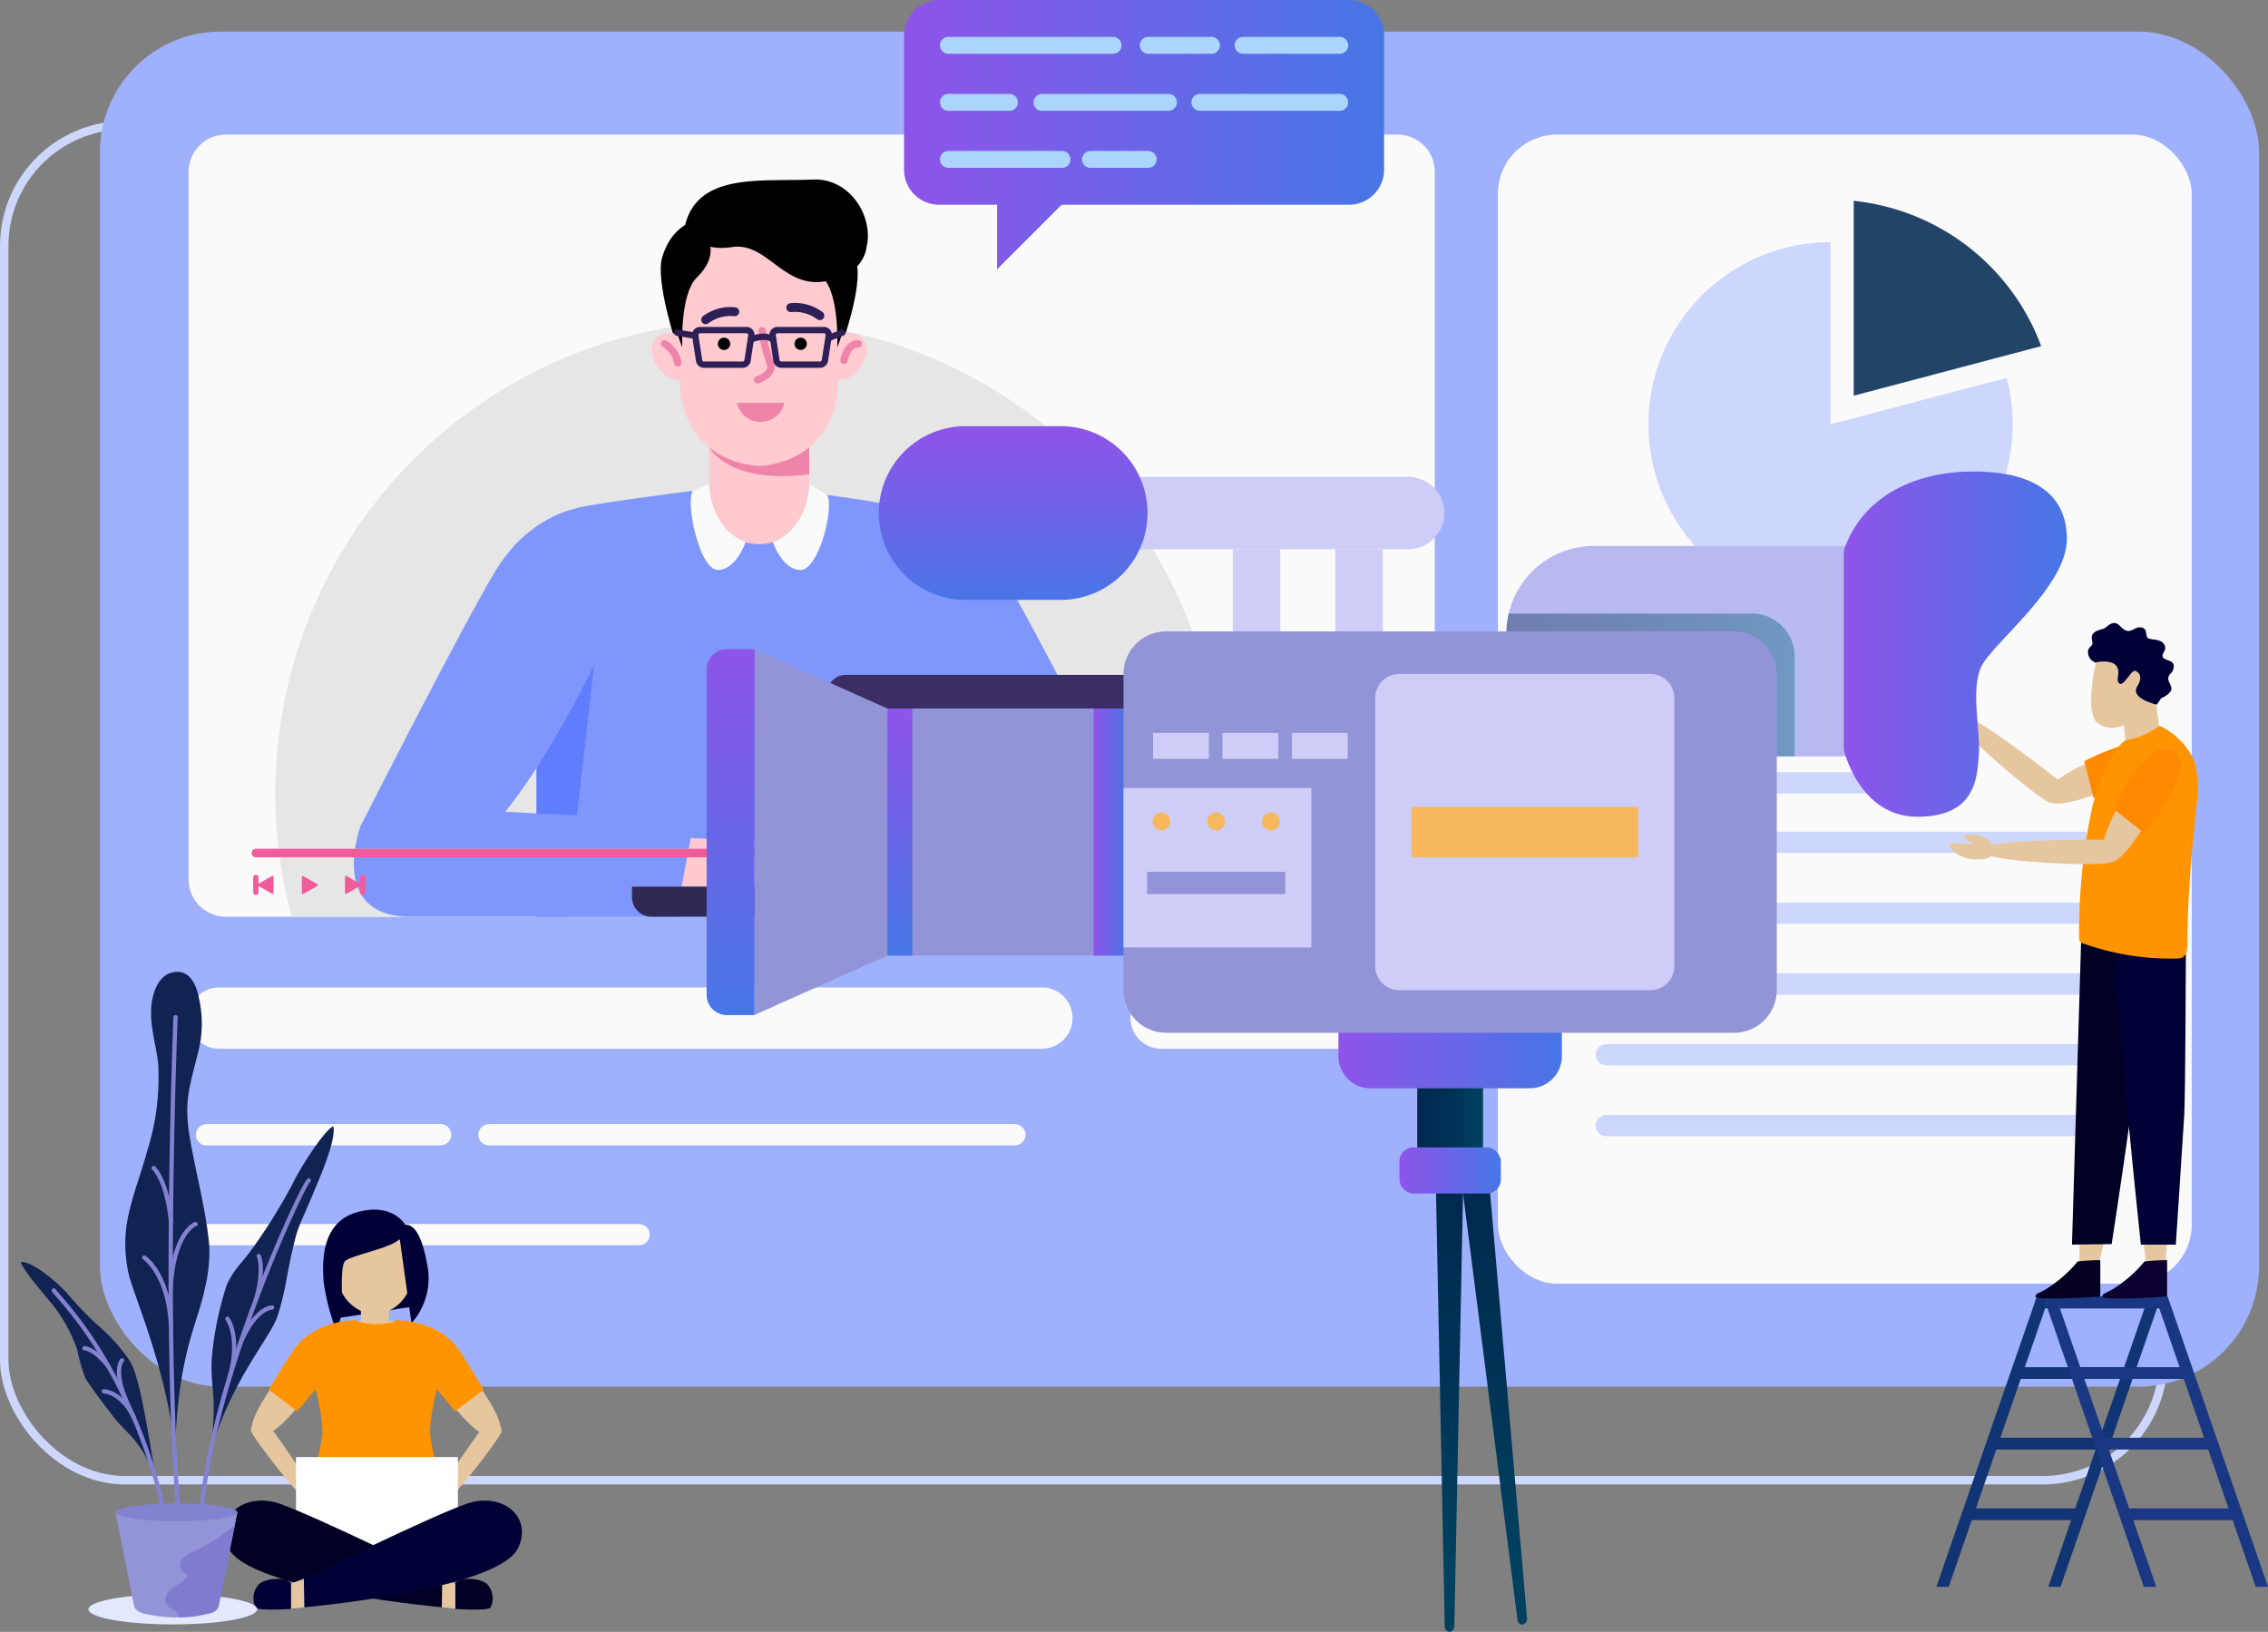
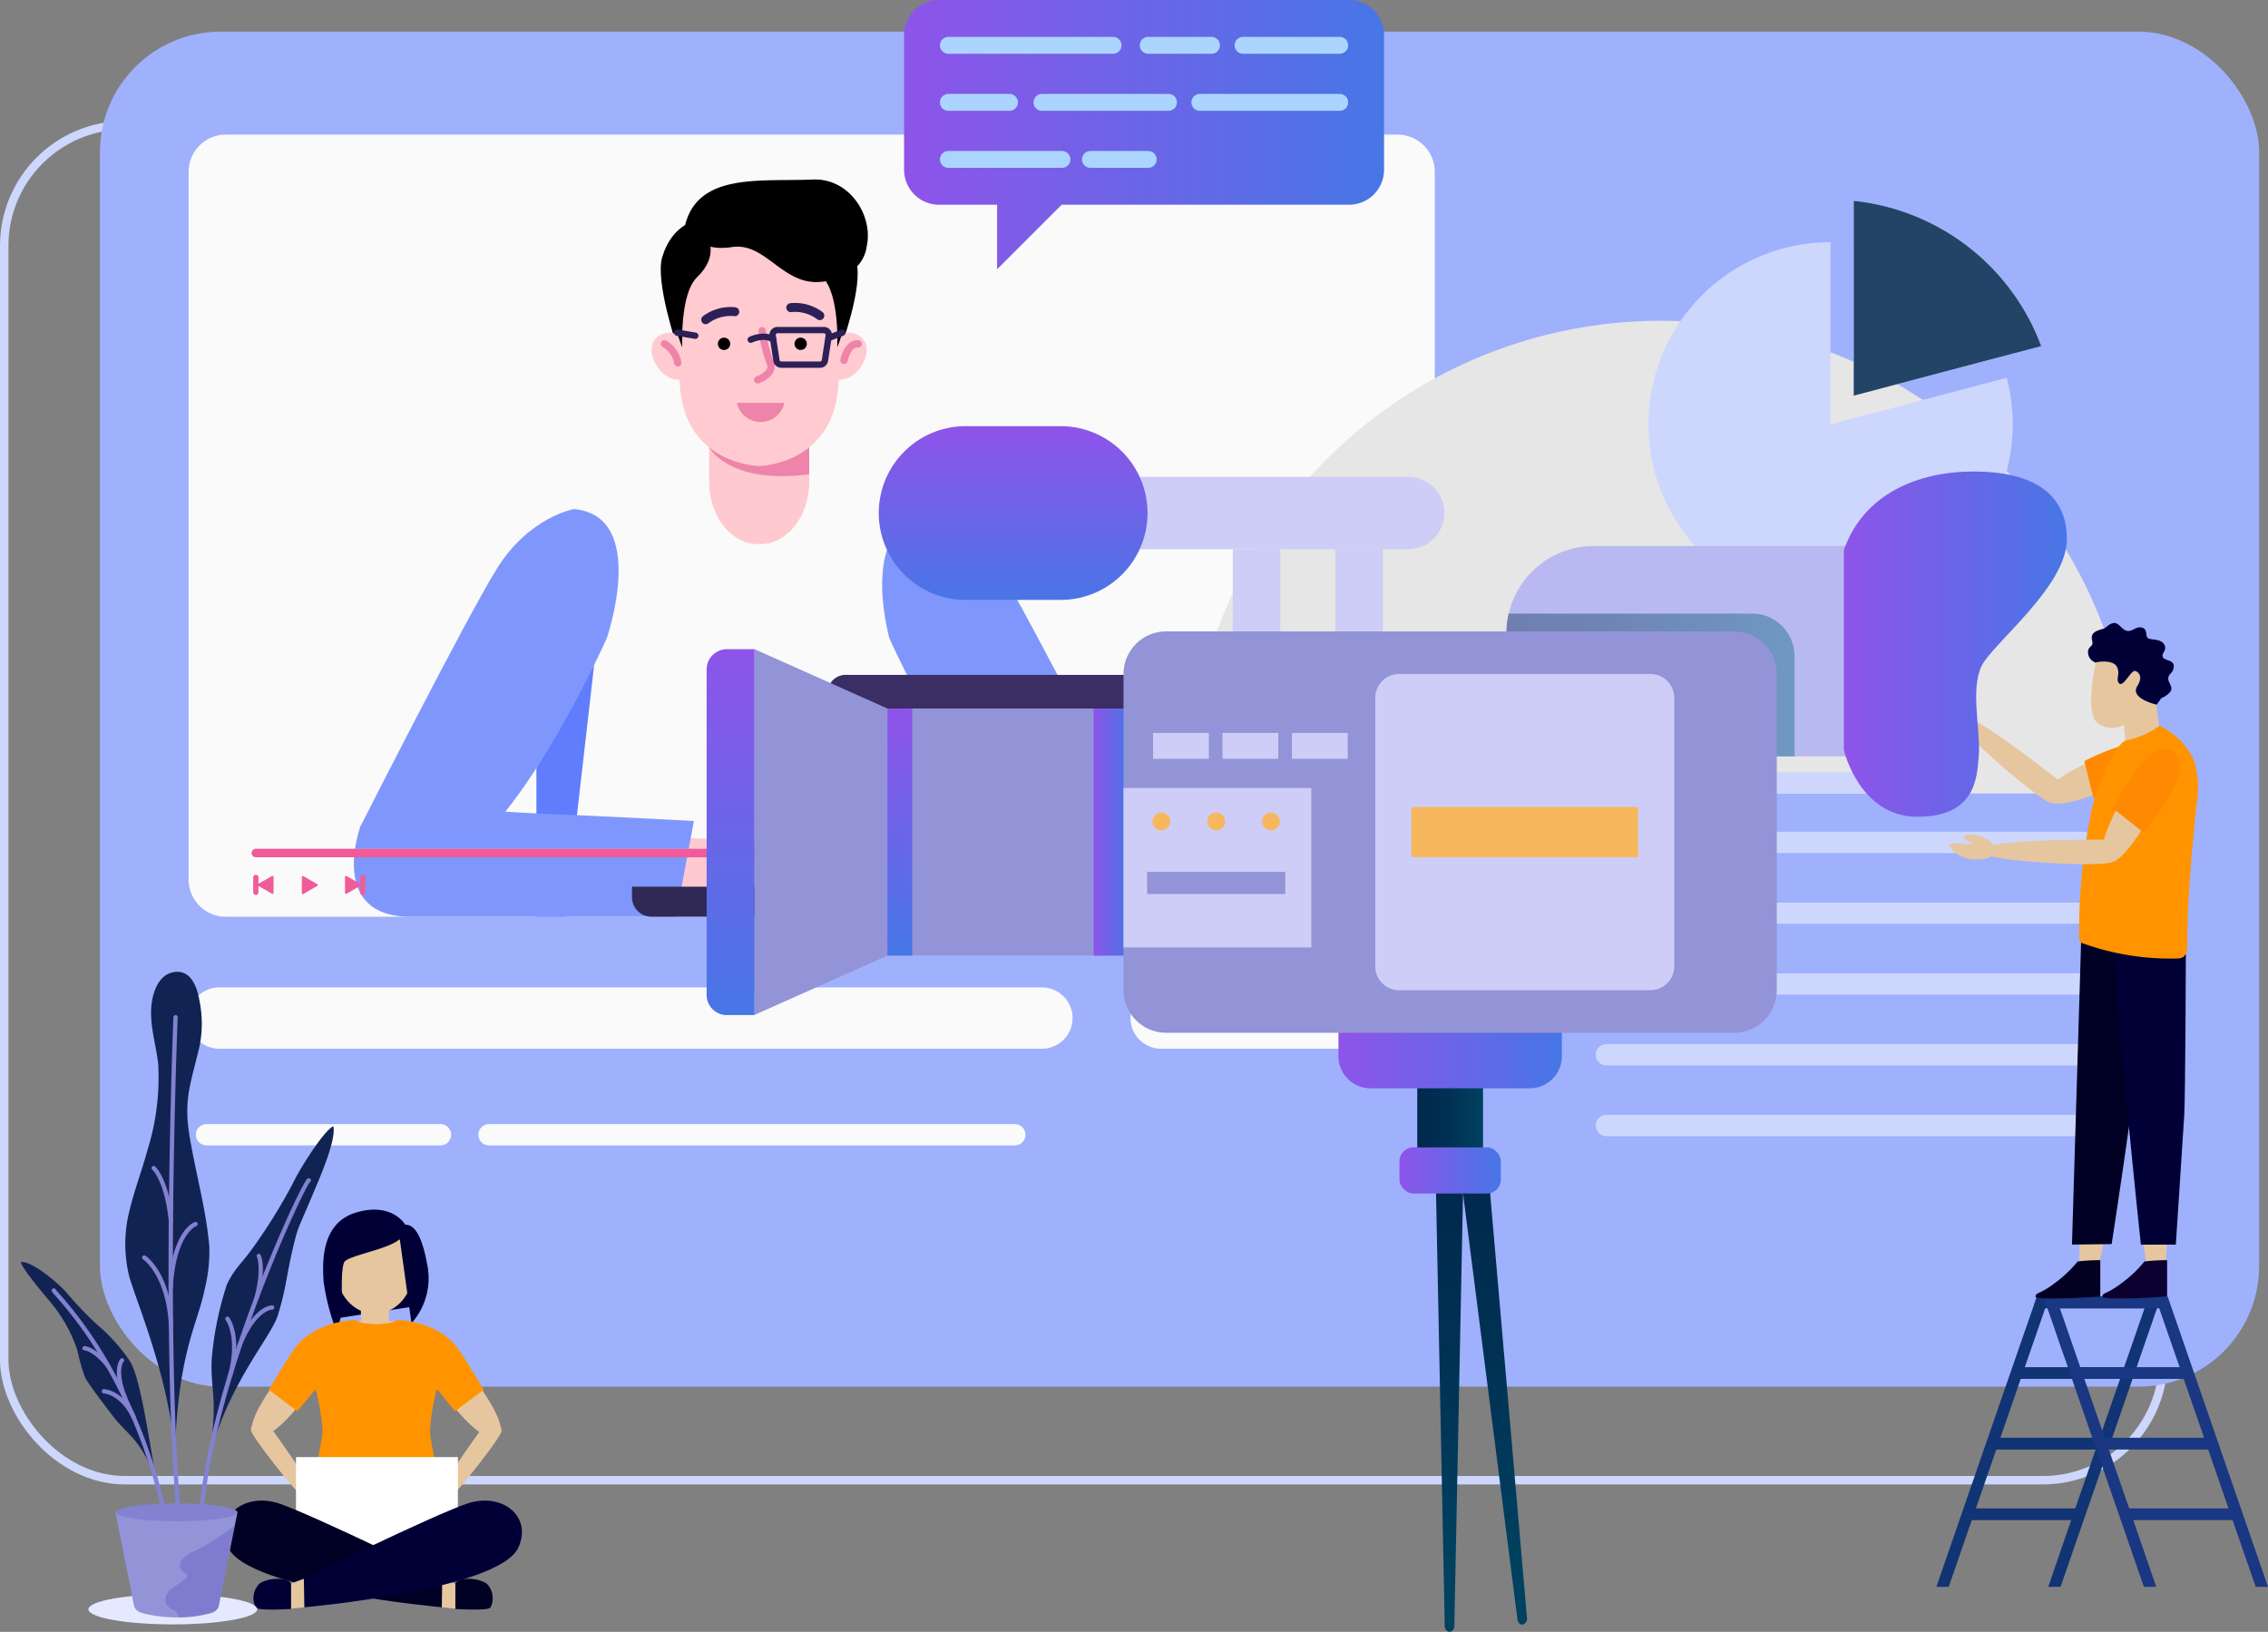
<svg xmlns="http://www.w3.org/2000/svg" xmlns:xlink="http://www.w3.org/1999/xlink" width="268.7" height="193.34" viewBox="0 0 268.7 193.34">
  <rect x="0" y="0" width="268.7" height="193.34" fill="#808080" stroke="none" />
  <defs>
    <linearGradient id="linear-gradient" y1="0.5" x2="1" y2="0.5" gradientUnits="objectBoundingBox">
      <stop offset="0" stop-color="#8e54e9" />
      <stop offset="0.995" stop-color="#4776e6" />
    </linearGradient>
    <linearGradient id="linear-gradient-2" x1="0.5" y1="0.014" x2="0.5" y2="0.991" xlink:href="#linear-gradient" />
    <linearGradient id="linear-gradient-3" x1="0.5" y1="-0.003" x2="0.5" y2="0.995" xlink:href="#linear-gradient" />
    <linearGradient id="linear-gradient-6" y1="0.5" x2="1" y2="0.5" gradientUnits="objectBoundingBox">
      <stop offset="0" stop-color="#00284d" />
      <stop offset="0.25" stop-color="#003254" />
      <stop offset="0.677" stop-color="#004d69" />
      <stop offset="1" stop-color="#00677d" />
    </linearGradient>
    <linearGradient id="linear-gradient-7" y1="0.5" x2="1" y2="0.5" gradientUnits="objectBoundingBox">
      <stop offset="0" stop-color="#00284d" />
      <stop offset="0.506" stop-color="#003254" />
      <stop offset="1" stop-color="#004160" />
    </linearGradient>
    <linearGradient id="linear-gradient-8" x1="0.5" y1="0.012" x2="0.5" y2="0.858" xlink:href="#linear-gradient-7" />
    <linearGradient id="linear-gradient-9" x1="0.5" y1="0.023" x2="0.5" y2="0.873" xlink:href="#linear-gradient-7" />
    <linearGradient id="linear-gradient-13" x1="0.5" y1="0.017" x2="0.5" y2="1.037" xlink:href="#linear-gradient" />
  </defs>
  <g id="Group_1446" data-name="Group 1446" transform="translate(-77.5 -194.729)">
    <path id="Path_2828" data-name="Path 2828" d="M288.419,361.637H277.673a.832.832,0,0,1-.832-.832h0a.832.832,0,0,1,.832-.832h10.746a.832.832,0,0,1,.832.832h0A.832.832,0,0,1,288.419,361.637Z" transform="translate(-133.503 -110.946)" fill="#fafafa" />
    <g id="Group_1392" data-name="Group 1392" transform="translate(78 194.729)">
      <g id="Group_1381" data-name="Group 1381" transform="translate(21.841 26.288)">
        <path id="Path_2829" data-name="Path 2829" d="M149.124,277.057a2.328,2.328,0,1,1-2.328-2.328A2.328,2.328,0,0,1,149.124,277.057Z" transform="translate(-144.468 -274.729)" fill="#fafafa" />
        <path id="Path_2830" data-name="Path 2830" d="M184.421,277.057a2.328,2.328,0,1,1-2.328-2.328A2.328,2.328,0,0,1,184.421,277.057Z" transform="translate(-168.167 -274.729)" fill="#fafafa" />
        <path id="Path_2831" data-name="Path 2831" d="M219.718,277.057a2.328,2.328,0,1,1-2.328-2.328A2.328,2.328,0,0,1,219.718,277.057Z" transform="translate(-191.865 -274.729)" fill="#fafafa" />
      </g>
      <rect id="Rectangle_883" data-name="Rectangle 883" width="255.808" height="160.536" rx="14.288" transform="translate(0 14.837)" fill="none" stroke="#cdd7fd" stroke-miterlimit="10" stroke-width="1" />
      <rect id="Rectangle_884" data-name="Rectangle 884" width="255.808" height="160.536" rx="14.288" transform="translate(11.341 3.75)" fill="#9fb1fd" />
      <path id="Path_2832" data-name="Path 2832" d="M292.12,247.685v83.839a4.407,4.407,0,0,1-4.41,4.41H148.888a4.407,4.407,0,0,1-4.41-4.41V247.685a4.411,4.411,0,0,1,4.41-4.41H287.709A4.411,4.411,0,0,1,292.12,247.685Z" transform="translate(-122.634 -227.323)" fill="#fafafa" />
-       <path id="Path_2833" data-name="Path 2833" d="M287.786,366.4a55.822,55.822,0,0,1-1.928,14.6H177.707a56.007,56.007,0,1,1,110.079-14.6Z" transform="translate(-143.649 -272.392)" fill="#e6e6e6" />
-       <path id="Path_2834" data-name="Path 2834" d="M294.709,369.26s-15.552,1.9-19.587,2.729-5.458,5.7-5.221,14.477-.025,34.055-.025,34.055h49.269s.23-46.618-.482-46.974C314.629,371.53,300.176,370.091,294.709,369.26Z" transform="translate(-206.826 -311.91)" fill="#7f97fd" />
+       <path id="Path_2833" data-name="Path 2833" d="M287.786,366.4a55.822,55.822,0,0,1-1.928,14.6a56.007,56.007,0,1,1,110.079-14.6Z" transform="translate(-143.649 -272.392)" fill="#e6e6e6" />
      <path id="Path_2835" data-name="Path 2835" d="M269.876,446.661l6.844-12.237L273.3,464.272h-3.422Z" transform="translate(-206.827 -355.661)" fill="#5f7dfc" />
      <path id="Path_2836" data-name="Path 2836" d="M231.7,378.275s-5.368.954-9.166,7.124-16.138,30.5-16.138,30.5.593,7.357,9.493,4.628,19.7-26.936,19.7-26.936S240.6,379.092,231.7,378.275Z" transform="translate(-164.206 -317.963)" fill="#7f97fd" />
      <path id="Path_2837" data-name="Path 2837" d="M338.1,361.833h0a5.925,5.925,0,0,1-5.925-5.925v-8.314h11.85v8.314A5.925,5.925,0,0,1,338.1,361.833Z" transform="translate(-248.654 -297.363)" fill="#fec9cf" />
      <path id="Path_2838" data-name="Path 2838" d="M308.953,495.65s8.039.742,10.353.474,6.942,1.068,7.565,5.7H310.5Z" transform="translate(-233.063 -396.769)" fill="#fec9cf" />
      <path id="Path_2839" data-name="Path 2839" d="M204.827,488.088s-3.916,10.679,5.933,10.679h31.464l2.121-11.338s-9.209-.512-18.565-.9C216.091,486.128,206.79,484.468,204.827,488.088Z" transform="translate(-162.636 -390.156)" fill="#7f97fd" />
      <path id="Path_2840" data-name="Path 2840" d="M400.386,380.051s4.273.37,8.07,6.54,16.138,30.5,16.138,30.5-.593,7.357-9.493,4.628-19.7-26.936-19.7-26.936S391.485,380.868,400.386,380.051Z" transform="translate(-290.529 -319.155)" fill="#7f97fd" />
      <path id="Path_2841" data-name="Path 2841" d="M405.878,488.088s3.916,10.679-5.933,10.679H368.481l-2.121-11.338s9.209-.512,18.565-.9C394.614,486.128,403.915,484.468,405.878,488.088Z" transform="translate(-271.606 -390.156)" fill="#6254b6" />
      <path id="Path_2842" data-name="Path 2842" d="M332.174,351.47s2.327,4.424,11.85,3.178v-5.429Z" transform="translate(-248.654 -298.454)" fill="#ee84aa" />
      <g id="Group_1382" data-name="Group 1382" transform="translate(77.78 26.202)">
        <path id="Path_2843" data-name="Path 2843" d="M318.693,274.468s-2.679.486-3.813,4.258c-.876,2.915,1.791,10.7,1.791,10.7S317.447,275.714,318.693,274.468Z" transform="translate(-314.703 -274.468)" />
        <path id="Path_2844" data-name="Path 2844" d="M373.516,274.468s2.659.635,3.847,4.835c.829,2.929-1.825,10.12-1.825,10.12S374.762,275.714,373.516,274.468Z" transform="translate(-354.19 -274.468)" />
      </g>
      <g id="Group_1383" data-name="Group 1383" transform="translate(76.696 39.414)">
        <path id="Path_2845" data-name="Path 2845" d="M314.736,315.081a2.18,2.18,0,0,0-2.964.445c-1.272,1.6.972,5.426,3.539,4.626Z" transform="translate(-311.406 -314.677)" fill="#ffcad0" />
        <path id="Path_2846" data-name="Path 2846" d="M377.644,315.081a2.18,2.18,0,0,1,2.964.445c1.272,1.6-.971,5.426-3.539,4.626Z" transform="translate(-355.492 -314.677)" fill="#ffcad0" />
      </g>
      <path id="Path_2847" data-name="Path 2847" d="M336.432,275.464c-4.153-1.9-5.933-1.9-5.933-1.9s-1.78,0-5.933,1.9c-3.514,1.606-4.153,8.781-3.441,18.036s9.374,9.374,9.374,9.374,8.662-.119,9.374-9.374S339.945,277.07,336.432,275.464Z" transform="translate(-241.062 -247.66)" fill="#ffcad0" />
      <path id="Path_2848" data-name="Path 2848" d="M323.548,264.765s.805,3.4,5.539,2.688,6.584,6.6,13.305,3.279a4.141,4.141,0,0,0,2.647-3.339c.822-3.589-1.985-8.131-6.374-7.941C332.512,259.719,325.176,258.612,323.548,264.765Z" transform="translate(-242.862 -238.181)" />
      <path id="Path_2849" data-name="Path 2849" d="M322.315,277.91s1.429,2.123-1.241,4.7c-2.047,1.978-1.74,8.292-1.74,8.292s-.205-.475-.525-1.463-1.922-8.553-.276-10.733S321.425,275.863,322.315,277.91Z" transform="translate(-239.003 -249.75)" />
      <path id="Path_2850" data-name="Path 2850" d="M368.495,277.91s-1.429,2.123,1.241,4.7c2.047,1.978,1.74,8.292,1.74,8.292s.205-.475.525-1.463,1.922-8.553.276-10.733S369.385,275.863,368.495,277.91Z" transform="translate(-272.783 -249.75)" />
      <path id="Path_2851" data-name="Path 2851" d="M336.771,317.2a.73.73,0,1,1-.73-.73A.73.73,0,0,1,336.771,317.2Z" transform="translate(-250.76 -276.465)" />
      <circle id="Ellipse_53" data-name="Ellipse 53" cx="0.73" cy="0.73" r="0.73" transform="translate(93.629 40.003)" />
      <path id="Path_2852" data-name="Path 2852" d="M330.923,308.031a4.915,4.915,0,0,1,3.441-.949" transform="translate(-247.814 -270.151)" fill="none" stroke="#2d2056" stroke-linecap="round" stroke-linejoin="round" stroke-width="1.06" />
      <path id="Path_2853" data-name="Path 2853" d="M365.031,306.558a4.913,4.913,0,0,0-3.441-.949" transform="translate(-268.404 -269.161)" fill="none" stroke="#2d2056" stroke-linecap="round" stroke-linejoin="round" stroke-width="1.06" />
      <path id="Path_2854" data-name="Path 2854" d="M350.183,313.975a18.322,18.322,0,0,0,.949,3.8c.593,1.305-1.478,2.017-1.478,2.017" transform="translate(-260.39 -274.791)" fill="none" stroke="#ee84aa" stroke-linecap="round" stroke-linejoin="round" stroke-width="0.864" />
      <path id="Path_2855" data-name="Path 2855" d="M380.754,320.653s.4-2.077,1.7-1.958" transform="translate(-281.27 -277.957)" fill="none" stroke="#ee84aa" stroke-linecap="round" stroke-linejoin="round" stroke-width="0.864" />
      <path id="Path_2856" data-name="Path 2856" d="M316.055,318.69a3.241,3.241,0,0,1,1.581,2.259" transform="translate(-237.831 -277.957)" fill="none" stroke="#ee84aa" stroke-linecap="round" stroke-linejoin="round" stroke-width="0.864" />
      <path id="Path_2857" data-name="Path 2857" d="M327.708,369.26s-.048,5.149,4.3,6.891c0,0-1.1,3.286-3.273,3.286s-3.85-7.922-2.975-9.38Z" transform="translate(-244.188 -311.91)" fill="#fafafa" />
      <path id="Path_2858" data-name="Path 2858" d="M359.451,369.26s.048,5.149-4.3,6.891c0,0,1.1,3.286,3.273,3.286s4.022-7.434,3.147-8.892Z" transform="translate(-264.081 -311.91)" fill="#fafafa" />
      <path id="Path_2859" data-name="Path 2859" d="M342.148,340a2.882,2.882,0,0,0,5.628,0Z" transform="translate(-255.35 -292.267)" fill="#ee84aa" />
-       <path id="Path_2860" data-name="Path 2860" d="M332.758,317.842h-4.592a.578.578,0,0,1-.572-.491l-.452-2.938a.579.579,0,0,1,.572-.667h5.5a.579.579,0,0,1,.572.667l-.452,2.938A.578.578,0,0,1,332.758,317.842Z" transform="translate(-245.27 -274.638)" fill="none" stroke="#2d2056" stroke-linecap="round" stroke-linejoin="round" stroke-width="0.75" />
      <path id="Path_2861" data-name="Path 2861" d="M360.656,317.842h-4.592a.579.579,0,0,1-.572-.491l-.452-2.938a.579.579,0,0,1,.572-.667h5.5a.578.578,0,0,1,.572.667l-.452,2.938A.579.579,0,0,1,360.656,317.842Z" transform="translate(-264.001 -274.638)" fill="none" stroke="#2d2056" stroke-linecap="round" stroke-linejoin="round" stroke-width="0.75" />
      <path id="Path_2862" data-name="Path 2862" d="M347.145,316.49s1.618-.782,2.681,0" transform="translate(-258.705 -276.246)" fill="none" stroke="#2d2056" stroke-linecap="round" stroke-linejoin="round" stroke-width="0.75" />
      <line id="Line_57" data-name="Line 57" x2="2.146" y2="0.361" transform="translate(79.726 39.414)" fill="none" stroke="#2d2056" stroke-linecap="round" stroke-linejoin="round" stroke-width="0.75" />
      <line id="Line_58" data-name="Line 58" y1="0.589" x2="1.52" transform="translate(97.778 39.414)" fill="none" stroke="#2d2056" stroke-linecap="round" stroke-linejoin="round" stroke-width="0.75" />
      <path id="Path_2863" data-name="Path 2863" d="M359.933,517.988H306.652a2.31,2.31,0,0,1-2.31-2.31v-1.25h57.9v1.25A2.31,2.31,0,0,1,359.933,517.988Z" transform="translate(-229.967 -409.376)" fill="#302855" />
      <path id="Path_2864" data-name="Path 2864" d="M401.239,438.052H365.56a2.129,2.129,0,0,0-2.075,1.652l-5.607,24.4a2.129,2.129,0,0,0,2.075,2.606h35.679a2.129,2.129,0,0,0,2.075-1.652l5.607-24.4A2.129,2.129,0,0,0,401.239,438.052Z" transform="translate(-265.875 -358.097)" fill="#3b2e64" />
      <path id="Path_2865" data-name="Path 2865" d="M424.319,471.184,421.494,475a.242.242,0,0,0,.194.386h4.4a.242.242,0,0,0,.223-.334l-1.576-3.811A.241.241,0,0,0,424.319,471.184Z" transform="translate(-308.591 -380.276)" fill="#e1defb" />
-       <rect id="Rectangle_885" data-name="Rectangle 885" width="82.203" height="136.131" rx="7" transform="translate(176.96 15.953)" fill="#fafafa" />
      <path id="Path_2866" data-name="Path 2866" d="M762.146,296.017l-17.307,4.574V282.585A21.58,21.58,0,0,1,762.146,296.017Z" transform="translate(-525.719 -253.716)" fill="#e1defb" />
      <path id="Path_2867" data-name="Path 2867" d="M713.967,303.628a21.579,21.579,0,1,1-21.579-21.579v21.579l20.867-5.507A21.453,21.453,0,0,1,713.967,303.628Z" transform="translate(-476.015 -253.356)" fill="#cdd7fd" />
      <path id="Path_2868" data-name="Path 2868" d="M767.047,284.363l-4.9,1.291-17.307,4.574V267.151A26.62,26.62,0,0,1,767.047,284.363Z" transform="translate(-525.719 -243.353)" fill="#e1defb" />
      <g id="Group_1384" data-name="Group 1384" transform="translate(219.12 23.798)">
        <path id="Path_2869" data-name="Path 2869" d="M767.047,284.363l-4.9,1.291-17.307,4.574V267.151A26.62,26.62,0,0,1,767.047,284.363Z" transform="translate(-744.839 -267.151)" fill="#246" />
      </g>
      <path id="Path_2870" data-name="Path 2870" d="M709.575,497.146H653.082a1.26,1.26,0,0,1-1.26-1.26h0a1.26,1.26,0,0,1,1.26-1.26h56.493a1.26,1.26,0,0,1,1.26,1.26h0A1.26,1.26,0,0,1,709.575,497.146Z" transform="translate(-463.267 -396.081)" fill="#cdd7fd" />
      <path id="Path_2871" data-name="Path 2871" d="M703.257,449.272H680.883a1.26,1.26,0,0,1-1.26-1.26h0a1.26,1.26,0,0,1,1.26-1.26h22.374a1.26,1.26,0,0,1,1.26,1.26h0A1.26,1.26,0,0,1,703.257,449.272Z" transform="translate(-481.932 -363.938)" fill="#cdd7fd" />
      <path id="Path_2872" data-name="Path 2872" d="M709.575,522.67H653.082a1.26,1.26,0,0,1-1.26-1.26h0a1.26,1.26,0,0,1,1.26-1.26h56.493a1.26,1.26,0,0,1,1.26,1.26h0A1.26,1.26,0,0,1,709.575,522.67Z" transform="translate(-463.267 -413.218)" fill="#cdd7fd" />
      <path id="Path_2873" data-name="Path 2873" d="M709.575,548.193H653.082a1.26,1.26,0,0,1-1.26-1.26h0a1.26,1.26,0,0,1,1.26-1.26h56.493a1.26,1.26,0,0,1,1.26,1.26h0A1.26,1.26,0,0,1,709.575,548.193Z" transform="translate(-463.267 -430.354)" fill="#cdd7fd" />
      <path id="Path_2874" data-name="Path 2874" d="M709.575,573.716H653.082a1.26,1.26,0,0,1-1.26-1.26h0a1.26,1.26,0,0,1,1.26-1.26h56.493a1.26,1.26,0,0,1,1.26,1.26h0A1.26,1.26,0,0,1,709.575,573.716Z" transform="translate(-463.267 -447.491)" fill="#cdd7fd" />
      <path id="Path_2875" data-name="Path 2875" d="M709.575,599.24H653.082a1.26,1.26,0,0,1-1.26-1.26h0a1.26,1.26,0,0,1,1.26-1.26h56.493a1.26,1.26,0,0,1,1.26,1.26h0A1.26,1.26,0,0,1,709.575,599.24Z" transform="translate(-463.267 -464.628)" fill="#cdd7fd" />
      <rect id="Rectangle_886" data-name="Rectangle 886" width="4.685" height="4.685" rx="1.787" transform="translate(188.555 81.731)" fill="#cdd7fd" />
      <path id="Path_2876" data-name="Path 2876" d="M703.257,475.671H680.883a1.26,1.26,0,0,1-1.26-1.26h0a1.26,1.26,0,0,1,1.26-1.26h22.374a1.26,1.26,0,0,1,1.26,1.26h0A1.26,1.26,0,0,1,703.257,475.671Z" transform="translate(-481.932 -381.663)" fill="#cdd7fd" />
      <rect id="Rectangle_887" data-name="Rectangle 887" width="4.685" height="4.685" rx="1.787" transform="translate(188.555 90.406)" fill="#cdd7fd" />
      <path id="Path_2877" data-name="Path 2877" d="M245.567,558.017H148.1a3.631,3.631,0,0,1-3.631-3.631h0a3.631,3.631,0,0,1,3.631-3.631h97.468a3.631,3.631,0,0,1,3.631,3.631h0A3.631,3.631,0,0,1,245.567,558.017Z" transform="translate(-122.627 -433.766)" fill="#fafafa" />
      <path id="Path_2878" data-name="Path 2878" d="M518.127,558.017H487.709a3.631,3.631,0,0,1-3.631-3.631h0a3.631,3.631,0,0,1,3.631-3.631h30.418a3.631,3.631,0,0,1,3.631,3.631h0A3.631,3.631,0,0,1,518.127,558.017Z" transform="translate(-350.643 -433.766)" fill="#fafafa" />
      <path id="Path_2879" data-name="Path 2879" d="M176.085,602.558H148.364a1.26,1.26,0,0,1-1.26-1.26h0a1.26,1.26,0,0,1,1.26-1.26h27.721a1.26,1.26,0,0,1,1.26,1.26h0A1.26,1.26,0,0,1,176.085,602.558Z" transform="translate(-124.397 -466.855)" fill="#fafafa" />
-       <path id="Path_2880" data-name="Path 2880" d="M199.607,638.583H148.364a1.26,1.26,0,0,1-1.26-1.26h0a1.26,1.26,0,0,1,1.26-1.26h51.243a1.26,1.26,0,0,1,1.26,1.26h0A1.26,1.26,0,0,1,199.607,638.583Z" transform="translate(-124.397 -491.043)" fill="#fafafa" />
      <path id="Path_2881" data-name="Path 2881" d="M312.518,602.558H250.223a1.26,1.26,0,0,1-1.26-1.26h0a1.26,1.26,0,0,1,1.26-1.26h62.295a1.26,1.26,0,0,1,1.26,1.26h0A1.26,1.26,0,0,1,312.518,602.558Z" transform="translate(-192.785 -466.855)" fill="#fafafa" />
      <g id="Group_1385" data-name="Group 1385" transform="translate(29.812 101.065)">
        <line id="Line_59" data-name="Line 59" x2="131.707" stroke-width="1" stroke="#d1d1f2" stroke-linecap="round" stroke-linejoin="round" fill="none" />
        <line id="Line_60" data-name="Line 60" x2="71.301" stroke-width="1" stroke="#f15b9a" stroke-linecap="round" stroke-linejoin="round" fill="none" />
      </g>
      <g id="Group_1386" data-name="Group 1386" transform="translate(29.812 103.775)">
        <path id="Path_2882" data-name="Path 2882" d="M187.123,511.552l-1.616-.933a.13.13,0,0,0-.2.113V512.6a.13.13,0,0,0,.2.113l1.616-.933A.13.13,0,0,0,187.123,511.552Z" transform="translate(-179.861 -510.582)" fill="#f15b9a" />
        <path id="Path_2883" data-name="Path 2883" d="M202.683,511.492l-1.616-.933a.13.13,0,0,0-.2.113v1.865a.13.13,0,0,0,.2.113l1.616-.933A.13.13,0,0,0,202.683,511.492Z" transform="translate(-190.308 -510.542)" fill="#f15b9a" />
        <line id="Line_61" data-name="Line 61" y2="1.764" transform="translate(12.658 0.181)" fill="none" stroke="#f15b9a" stroke-linecap="round" stroke-linejoin="round" stroke-width="0.626" />
        <path id="Path_2884" data-name="Path 2884" d="M169.453,511.492l1.616-.933a.13.13,0,0,1,.2.113v1.865a.13.13,0,0,1-.2.113l-1.616-.933A.13.13,0,0,1,169.453,511.492Z" transform="translate(-169.17 -510.542)" fill="#f15b9a" />
        <line id="Line_62" data-name="Line 62" y2="1.764" transform="translate(0 0.181)" fill="none" stroke="#f15b9a" stroke-linecap="round" stroke-linejoin="round" stroke-width="0.626" />
      </g>
      <g id="Group_1387" data-name="Group 1387" transform="translate(159.457 103.814)">
        <path id="Path_2885" data-name="Path 2885" d="M563.267,511.236v-.573h.569" transform="translate(-563.267 -510.663)" fill="none" stroke="#f15b9a" stroke-linecap="round" stroke-linejoin="round" stroke-width="0.75" />
        <path id="Path_2886" data-name="Path 2886" d="M563.836,515.789h-.569v-.569" transform="translate(-563.267 -513.723)" fill="none" stroke="#f15b9a" stroke-linecap="round" stroke-linejoin="round" stroke-width="0.75" />
        <path id="Path_2887" data-name="Path 2887" d="M567.81,510.663h.569v.573" transform="translate(-566.318 -510.663)" fill="none" stroke="#f15b9a" stroke-linecap="round" stroke-linejoin="round" stroke-width="0.75" />
        <path id="Path_2888" data-name="Path 2888" d="M568.379,515.22v.569h-.569" transform="translate(-566.318 -513.723)" fill="none" stroke="#f15b9a" stroke-linecap="round" stroke-linejoin="round" stroke-width="0.75" />
      </g>
      <path id="Path_2889" data-name="Path 2889" d="M406.579,194.729h48.572a4.148,4.148,0,0,1,4.148,4.148v15.962a4.148,4.148,0,0,1-4.148,4.148H421.1l-7.647,7.647v-7.647h-6.87a4.148,4.148,0,0,1-4.148-4.148V198.877A4.148,4.148,0,0,1,406.579,194.729Z" transform="translate(-295.824 -194.729)" fill="url(#linear-gradient)" />
      <g id="Group_1391" data-name="Group 1391" transform="translate(111.859 5.37)">
        <g id="Group_1388" data-name="Group 1388">
          <line id="Line_63" data-name="Line 63" x2="19.51" stroke-width="2" stroke="#abd5ff" stroke-linecap="round" stroke-linejoin="round" fill="none" />
          <line id="Line_64" data-name="Line 64" x2="7.499" transform="translate(23.676)" fill="none" stroke="#abd5ff" stroke-linecap="round" stroke-linejoin="round" stroke-width="2" />
          <line id="Line_65" data-name="Line 65" x2="11.453" transform="translate(34.91)" fill="none" stroke="#abd5ff" stroke-linecap="round" stroke-linejoin="round" stroke-width="2" />
        </g>
        <g id="Group_1389" data-name="Group 1389" transform="translate(0 6.759)">
          <line id="Line_66" data-name="Line 66" x2="7.24" stroke-width="2" stroke="#abd5ff" stroke-linecap="round" stroke-linejoin="round" fill="none" />
          <line id="Line_67" data-name="Line 67" x2="14.992" transform="translate(11.085)" fill="none" stroke="#abd5ff" stroke-linecap="round" stroke-linejoin="round" stroke-width="2" />
          <line id="Line_68" data-name="Line 68" x2="16.57" transform="translate(29.793)" fill="none" stroke="#abd5ff" stroke-linecap="round" stroke-linejoin="round" stroke-width="2" />
        </g>
        <g id="Group_1390" data-name="Group 1390" transform="translate(0 13.517)">
          <line id="Line_69" data-name="Line 69" x2="13.461" stroke-width="2" stroke="#abd5ff" stroke-linecap="round" stroke-linejoin="round" fill="none" />
          <line id="Line_70" data-name="Line 70" x2="6.845" transform="translate(16.831)" fill="none" stroke="#abd5ff" stroke-linecap="round" stroke-linejoin="round" stroke-width="2" />
        </g>
      </g>
    </g>
    <g id="Group_1401" data-name="Group 1401" transform="translate(306.3 268.535)">
      <g id="Group_1393" data-name="Group 1393" transform="translate(0.618 79.8)">
        <path id="Path_2890" data-name="Path 2890" d="M795.2,678.927c-.072-.425-.131-.85-.183-1.282-.026-.216-.053-.431-.072-.647-.02-.177-.039-.36-.052-.536v-.033c0-.026-.007-.053-.007-.078L794,678.927H783.275v1.4h10.241l-.294.857.739,2.132.733-2.132.3-.857.3-.89v-.007C795.263,679.261,795.237,679.1,795.2,678.927Zm0,0c-.072-.425-.131-.85-.183-1.282-.026-.216-.053-.431-.072-.647-.02-.177-.039-.36-.052-.536v-.033c0-.026-.007-.053-.007-.078L794,678.927H783.275v1.4h10.241l-.294.857.739,2.132.733-2.132.3-.857.3-.89v-.007C795.263,679.261,795.237,679.1,795.2,678.927Zm0,0c-.072-.425-.131-.85-.183-1.282-.026-.216-.053-.431-.072-.647-.02-.177-.039-.36-.052-.536v-.033c0-.026-.007-.053-.007-.078L794,678.927H783.275v1.4h10.241l-.294.857.739,2.132.733-2.132.3-.857.3-.89v-.007C795.263,679.261,795.237,679.1,795.2,678.927Zm-8.659-16.735-.314.915v.026l-2.956,8.521L779.7,681.981l-2.838,8.207-.975,2.832-1.236,3.571h1.458l1.236-3.571,1-2.9.5-1.432H790.62l-.347,1.007-2.367,6.893h1.458l2.4-6.939,2.2-6.337.733-2.132.3-.857.3-.89v-.007l.183-.5.8-2.309,1.609-4.662.484-1.393,2.21-6.383.687-1.988ZM791.1,687.3H779.332l.373-1.079,2.041-5.892h11.771l-.294.857Zm5.16-14.911-1.373,3.957v.007L794,678.927H782.229l1.047-3.021,1.367-3.95h11.772Zm.634-1.825H785.126l1.177-3.394,1.034-2.989.2-.589h11.771Zm-1.694,8.364c-.072-.425-.131-.85-.183-1.282-.026-.216-.053-.431-.072-.647-.02-.177-.039-.36-.052-.536v-.033c0-.026-.007-.053-.007-.078L794,678.927H783.275v1.4h10.241l-.294.857.739,2.132.733-2.132.3-.857.3-.89v-.007C795.263,679.261,795.237,679.1,795.2,678.927Zm0,0c-.072-.425-.131-.85-.183-1.282-.026-.216-.053-.431-.072-.647-.02-.177-.039-.36-.052-.536v-.033c0-.026-.007-.053-.007-.078L794,678.927H783.275v1.4h10.241l-.294.857.739,2.132.733-2.132.3-.857.3-.89v-.007C795.263,679.261,795.237,679.1,795.2,678.927Z" transform="translate(-774.656 -662.192)" fill="#103474" />
        <path id="Path_2891" data-name="Path 2891" d="M821.864,679.437l-.3.89h.491C821.989,680.032,821.923,679.738,821.864,679.437Zm0,0-.3.89h.491C821.989,680.032,821.923,679.738,821.864,679.437Zm17.952,17.108-.236-.674-2.276-6.585-9.365-27.094H813.219l.686,1.988,1.131,3.27.026.079v.026l.634,1.8.2.556.222.647.157.451.327.942,2.407,6.971.484,1.4.3.857.739,2.132,2.151,6.226,2.439,7.05h1.465l-2.439-7.082-.281-.818h11.771l.209.615,2.276,6.566.235.674.013.046h1.459Zm-24.289-31.933-.353-1.02h11.772l.2.589,2.211,6.383H817.587Zm4.957,14.315-2.413-6.971h11.772l2.413,6.971Zm2.9,8.371-2.119-6.115-.294-.857H832.74l2.413,6.971Zm-1.517-7.861-.3.89h.491C821.989,680.032,821.923,679.738,821.864,679.437Zm0,0-.3.89h.491C821.989,680.032,821.923,679.738,821.864,679.437Z" transform="translate(-800.547 -662.192)" fill="#193782" />
      </g>
      <g id="Group_1400" data-name="Group 1400" transform="translate(0 0)">
        <g id="Group_1399" data-name="Group 1399" transform="translate(0 4.57)">
          <g id="Group_1398" data-name="Group 1398">
            <path id="Path_2892" data-name="Path 2892" d="M851.861,595.175c3.956-1.573,1.857,12.955.618,17.029s-1.15,1.556-1.566-5.386S850.3,595.794,851.861,595.175Z" transform="translate(-825.04 -541.887)" fill="#e6c69f" />
            <path id="Path_2893" data-name="Path 2893" d="M830.554,594.251c4.09-1,.99,13.289-.661,17.156s-1.789,1.216-1.484-5.735S828.946,594.644,830.554,594.251Z" transform="translate(-810.041 -541.314)" fill="#e6c69f" />
            <path id="Path_2894" data-name="Path 2894" d="M826.128,637.728l-.155,5.227,2.1-.062,1.268-5.536Z" transform="translate(-808.493 -570.289)" fill="#e6c69f" />
            <path id="Path_2895" data-name="Path 2895" d="M848.874,636.786l.592,5.2,2.073-.361.465-5.66Z" transform="translate(-823.868 -569.35)" fill="#e6c69f" />
            <path id="Path_2896" data-name="Path 2896" d="M844.335,541.805a2.667,2.667,0,0,1,3.338,2.037,38.073,38.073,0,0,1,.533,6.373c-.071,5.312.15,10.219-1.775,11.308s-4.421-1.677-4.971-6.842c-.5-4.669-1.819-10.4-.553-11.458A11.306,11.306,0,0,1,844.335,541.805Z" transform="translate(-818.161 -506.066)" fill="#e6c69f" />
            <path id="Path_2897" data-name="Path 2897" d="M832.421,542.516a2.709,2.709,0,0,1,2.712,2.7,40,40,0,0,1-.48,6.277c-.866,5.12-1.406,9.911-3.311,10.541s-3.745-2.592-3.464-7.705c.254-4.622-.076-10.456,1.228-11.2A9.373,9.373,0,0,1,832.421,542.516Z" transform="translate(-809.753 -506.609)" fill="#e6c69f" />
            <path id="Path_2898" data-name="Path 2898" d="M824.663,528.7l-1.137,37.716,4.7-.058s4.418-28.32,4.116-32.939S824.663,528.7,824.663,528.7Z" transform="translate(-806.85 -497.336)" fill="#000024" />
            <path id="Path_2899" data-name="Path 2899" d="M847.153,529.907s-.058,16.736-.192,19.012-1,15.4-1,15.4h-4.141s-3.07-28.964-3.2-35.992S847.153,529.907,847.153,529.907Z" transform="translate(-816.983 -495.233)" fill="#000036" />
            <path id="Path_2900" data-name="Path 2900" d="M838.591,441.718l-4.018,1.574-.267-2.544a2.168,2.168,0,0,1-.376.178,2.843,2.843,0,0,1-2.662-.346,1.51,1.51,0,0,1-.544-.732,5.982,5.982,0,0,1-.287-2.048,1.475,1.475,0,0,1,.01-.208,22.824,22.824,0,0,1,.544-4.176c-.01-.01-.02-.02-.03-.02l.03-.049s2.059-.446,2.534.594c.346.762-.158,1.385.158,1.821.515.723,1.474-1.554,1.969-1.4s.921.742.258,1.791c-.94,1.475,2.247,2.187,2.247,2.187h.049a.6.6,0,0,1-.049.06Z" transform="translate(-811.489 -433.25)" fill="#e6c69f" />
            <g id="Group_1395" data-name="Group 1395" transform="translate(0 3.251)">
              <g id="Group_1394" data-name="Group 1394">
                <path id="Path_2901" data-name="Path 2901" d="M827.961,464.856a1.822,1.822,0,0,1-1.052,1.531c-2.634,1.282-11.525,5.428-12.5,3.519-1.142-2.245,6.937-5.445,9.377-6.069C825.823,463.317,828.014,463.256,827.961,464.856Z" transform="translate(-800.657 -456.817)" fill="#e6c69f" />
                <path id="Path_2902" data-name="Path 2902" d="M793.685,460.953a1.881,1.881,0,0,0-.759-1.571c-2.393-1.868-11.11-8.565-12.278-7.928-1.355.74,10.773,10.975,11.558,10.738C792.816,462.007,793.625,461.94,793.685,460.953Z" transform="translate(-777.991 -448.695)" fill="#e6c69f" />
-                 <path id="Path_2903" data-name="Path 2903" d="M776.659,446.936c-.722,1.011-2.326-.43-2.855-.942-.862-.834-1.238-2.461-.913-2.809s2.174,1.668,2.314,1.651-.664-1.084-.326-1.379,1.586.98,1.883,1.679A1.583,1.583,0,0,1,776.659,446.936Z" transform="translate(-772.776 -443.144)" fill="#e6c69f" />
              </g>
              <path id="Path_2904" data-name="Path 2904" d="M827.978,464.361c.113-.089,8.632-4.481,9.8-1.018s-8.715,5.388-8.715,5.388Z" transform="translate(-809.839 -455.814)" fill="#ff8900" />
            </g>
            <path id="Path_2905" data-name="Path 2905" d="M837.6,484a1.54,1.54,0,0,0,.659-.118c.519-.262.583-.963.585-1.544.012-5.519.533-11.023,1.093-16.514a11.374,11.374,0,0,0-.293-5.292,8.419,8.419,0,0,0-4.093-4.1,9.873,9.873,0,0,1-3.66,1.656l-.4.1c-1.837,1.1-3.706,6.636-4,8.329a70.737,70.737,0,0,0-1.463,14.979.651.651,0,0,0,.547.749,30.535,30.535,0,0,0,10.006,1.763Q837.086,484.015,837.6,484Zm-7.483-23.749.005-.014Zm-.581,1.6v0h0Z" transform="translate(-808.506 -448.817)" fill="#ff9400" />
            <path id="Path_2906" data-name="Path 2906" d="M826.872,537.14" transform="translate(-809.096 -503.002)" fill="none" stroke="#d64774" stroke-miterlimit="10" stroke-width="0.912" />
            <path id="Path_2907" data-name="Path 2907" d="M815.371,649.257a14.547,14.547,0,0,1-2.633,2.508c-1.835,1.422-2.321,1.123-2.358,1.647s7.675,0,7.675,0v-4.305A21.48,21.48,0,0,0,815.371,649.257Z" transform="translate(-798.023 -578.177)" fill="#040022" />
            <path id="Path_2908" data-name="Path 2908" d="M839.465,649.257a14.548,14.548,0,0,1-2.633,2.508c-1.835,1.422-2.321,1.123-2.359,1.647s7.675,0,7.675,0v-4.305A21.474,21.474,0,0,0,839.465,649.257Z" transform="translate(-814.2 -578.177)" fill="#0c0031" />
            <path id="Path_2909" data-name="Path 2909" d="M826.223,529.824l.365.068,1.016.185.257.048" transform="translate(-808.661 -498.091)" fill="none" />
            <path id="Path_2910" data-name="Path 2910" d="M851.386,639.334" transform="translate(-825.555 -571.616)" fill="#0b0a0c" />
            <g id="Group_1397" data-name="Group 1397" transform="translate(2.177 10.348)">
              <g id="Group_1396" data-name="Group 1396" transform="translate(0 0.584)">
                <path id="Path_2911" data-name="Path 2911" d="M842.724,467.031a1.823,1.823,0,0,1,.1,1.855c-1.3,2.625-5.8,11.343-7.734,10.426-2.277-1.077,2.158-8.551,3.707-10.537C840.09,467.121,841.786,465.732,842.724,467.031Z" transform="translate(-816.364 -466.519)" fill="#e6c69f" />
                <path id="Path_2912" data-name="Path 2912" d="M806.424,498.262a1.865,1.865,0,0,0-1.548-.772c-3.007-.014-13.9.018-14.429,1.225-.613,1.4,15.1,2.076,15.568,1.414C806.381,499.615,806.975,499.072,806.424,498.262Z" transform="translate(-786.805 -487.312)" fill="#e6c69f" />
                <path id="Path_2913" data-name="Path 2913" d="M784.629,497.578c.047,1.23-2.084,1.072-2.809.991-1.181-.132-2.462-1.179-2.418-1.649s2.714-.01,2.814-.108-1.178-.447-1.091-.884,1.837-.193,2.494.175A1.569,1.569,0,0,1,784.629,497.578Z" transform="translate(-779.401 -486.108)" fill="#e6c69f" />
              </g>
              <path id="Path_2914" data-name="Path 2914" d="M838.5,471.844c.035-.14,4.089-8.824,7.129-6.8s-3.6,9.593-3.6,9.593Z" transform="translate(-819.078 -464.74)" fill="#ff8900" />
            </g>
          </g>
        </g>
        <path id="Path_2915" data-name="Path 2915" d="M839.336,425.026a.07.07,0,0,1,0-.012,1.081,1.081,0,0,0,.137-.53.53.53,0,0,0-.129-.406c-.287-.366-1.038-.327-1.177-.722-.1-.322.16-.53.258-.834l0,0,0-.005a.714.714,0,0,0-.079-.613c-.406-.732-1.554-.515-1.92-.762s.01-1.049-.712-1.247-1.128.5-1.762.386-.989-1.019-1.593-.93-.871.574-1.237.683a5.718,5.718,0,0,0-.7.228,1.211,1.211,0,0,0-.554.416.31.31,0,0,0-.05.1.037.037,0,0,0-.01.03l-.03.089a.917.917,0,0,0-.01.286c.018.186.071.371.078.526a.4.4,0,0,1-.039.208,1.984,1.984,0,0,1-.307.346.879.879,0,0,0-.168.723,1.265,1.265,0,0,0,.792,1.006s.006.008.01.011a.539.539,0,0,0,.08.059l.03-.049s2.059-.446,2.534.593c.346.762-.159,1.386.158,1.821.515.723,1.475-1.554,1.97-1.4s.92.742.257,1.791c-.94,1.475,2.247,2.187,2.247,2.187h.049c.089-.119.287-.376.525-.742l.007-.011a2.678,2.678,0,0,0,1.051-.729c.316-.406.079-.742-.089-1.108a1.884,1.884,0,0,1-.1-.268.734.734,0,0,1-.026-.269C838.861,425.461,839.158,425.352,839.336,425.026Z" transform="translate(-810.74 -419.341)" fill="#000036" />
      </g>
    </g>
    <g id="Group_1408" data-name="Group 1408" transform="translate(161.217 245.22)">
      <path id="Path_2916" data-name="Path 2916" d="M392.834,435.8v29.274H364.212l-15.751,7.032-.023.012V428.76l15.774,7.043Z" transform="translate(-342.79 -402.35)" fill="#9393d8" />
      <rect id="Rectangle_888" data-name="Rectangle 888" width="2.942" height="29.273" transform="translate(21.421 33.456)" fill="url(#linear-gradient-2)" />
      <path id="Rectangle_889" data-name="Rectangle 889" d="M2.4,0H5.67a0,0,0,0,1,0,0V43.35a0,0,0,0,1,0,0H2.4a2.4,2.4,0,0,1-2.4-2.4V2.4A2.4,2.4,0,0,1,2.4,0Z" transform="translate(0 26.425)" fill="url(#linear-gradient-3)" />
      <rect id="Rectangle_890" data-name="Rectangle 890" width="4.189" height="29.274" transform="translate(45.855 33.454)" fill="url(#linear-gradient)" />
      <path id="Path_2917" data-name="Path 2917" d="M660.083,391.578v24.935H619.612v-14.57a10.11,10.11,0,0,1,.272-2.352,10.355,10.355,0,0,1,10.089-8.013Z" transform="translate(-524.858 -377.385)" fill="#b9b9f1" />
      <path id="Path_2918" data-name="Path 2918" d="M741.28,374.052v23.689s1.822,7.9,8.706,7.9,7.086-4.556,7.289-7.39-1.012-7.694.3-10.427S767.7,378.4,767.7,372.736s-4.454-8-11.035-8S743.608,367.37,741.28,374.052Z" transform="translate(-606.546 -359.365)" fill="url(#linear-gradient)" />
      <path id="Path_2919" data-name="Path 2919" d="M653.754,421.021v11.865H619.612v-14.57a10.11,10.11,0,0,1,.272-2.352H648.7A5.051,5.051,0,0,1,653.754,421.021Z" transform="translate(-524.858 -393.759)" opacity="0.4" fill="url(#linear-gradient-6)" />
      <rect id="Rectangle_891" data-name="Rectangle 891" width="7.791" height="11.125" transform="translate(84.193 76.338)" fill="url(#linear-gradient-7)" />
      <g id="Group_1403" data-name="Group 1403" transform="translate(86.325 86.339)">
        <g id="Group_1402" data-name="Group 1402">
          <path id="Path_2920" data-name="Path 2920" d="M597.342,611.138l-1.124,55.79a.665.665,0,0,1-.568.719h0a.665.665,0,0,1-.568-.719l-1.124-55.79Z" transform="translate(-593.959 -611.138)" fill="url(#linear-gradient-8)" />
        </g>
      </g>
      <g id="Group_1407" data-name="Group 1407" transform="translate(78.843 85.712)">
        <g id="Group_1406" data-name="Group 1406">
          <g id="Group_1404" data-name="Group 1404" transform="translate(10.182)">
            <path id="Path_2921" data-name="Path 2921" d="M605.525,609.23l4.812,55.458a.725.725,0,0,1-.486.814h0c-.3.055-.588-.215-.639-.61l-7.037-55.055Z" transform="translate(-602.174 -609.23)" fill="url(#linear-gradient-9)" />
          </g>
          <g id="Group_1405" data-name="Group 1405">
            <path id="Path_2922" data-name="Path 2922" d="M576,609.23l-4.812,55.458a.725.725,0,0,0,.486.814h0c.305.055.589-.215.639-.61l7.037-55.055Z" transform="translate(-571.189 -609.23)" fill="url(#linear-gradient-9)" />
          </g>
        </g>
      </g>
      <rect id="Rectangle_892" data-name="Rectangle 892" width="12.011" height="5.467" rx="1.642" transform="translate(82.083 85.449)" fill="url(#linear-gradient)" />
      <path id="Rectangle_893" data-name="Rectangle 893" d="M0,0H26.47a0,0,0,0,1,0,0V5.593A3.806,3.806,0,0,1,22.664,9.4H3.806A3.806,3.806,0,0,1,0,5.593V0A0,0,0,0,1,0,0Z" transform="translate(74.854 69.05)" fill="url(#linear-gradient)" />
      <rect id="Rectangle_894" data-name="Rectangle 894" width="5.626" height="10.973" transform="translate(74.486 14.576)" fill="#cdcdf7" />
      <rect id="Rectangle_895" data-name="Rectangle 895" width="5.626" height="10.973" transform="translate(62.338 14.576)" fill="#cdcdf7" />
      <path id="Path_2923" data-name="Path 2923" d="M558.956,427.442v37.433a5.057,5.057,0,0,1-5.056,5.064H486.618a5.057,5.057,0,0,1-5.056-5.064V427.442a5.051,5.051,0,0,1,5.056-5.056H553.9A5.051,5.051,0,0,1,558.956,427.442Z" transform="translate(-432.17 -398.07)" fill="#9393d8" />
      <path id="Path_2924" data-name="Path 2924" d="M505.16,366.672H466.479v8.567H505.16a4.284,4.284,0,0,0,4.284-4.284h0A4.284,4.284,0,0,0,505.16,366.672Z" transform="translate(-422.043 -360.663)" fill="#cdcdf7" />
      <path id="Path_2925" data-name="Path 2925" d="M403.612,348.386h11.255a10.292,10.292,0,0,1,10.293,10.292h0a10.292,10.292,0,0,1-10.293,10.293H403.612a10.292,10.292,0,0,1-10.293-10.293h0A10.292,10.292,0,0,1,403.612,348.386Z" transform="translate(-372.924 -348.386)" fill="url(#linear-gradient-13)" />
      <path id="Rectangle_896" data-name="Rectangle 896" d="M2.821,0H32.6a2.821,2.821,0,0,1,2.821,2.821V34.646a2.82,2.82,0,0,1-2.82,2.82H2.821A2.821,2.821,0,0,1,0,34.646V2.821A2.821,2.821,0,0,1,2.821,0Z" transform="translate(79.217 29.361)" fill="#cdcdf7" />
      <rect id="Rectangle_897" data-name="Rectangle 897" width="6.617" height="3.069" transform="translate(52.891 36.346)" fill="#cdcdf7" />
      <rect id="Rectangle_898" data-name="Rectangle 898" width="6.617" height="3.069" transform="translate(61.115 36.346)" fill="#cdcdf7" />
      <rect id="Rectangle_899" data-name="Rectangle 899" width="6.617" height="3.069" transform="translate(69.339 36.346)" fill="#cdcdf7" />
      <rect id="Rectangle_900" data-name="Rectangle 900" width="22.25" height="18.893" transform="translate(49.392 42.868)" fill="#cdcdf7" />
      <rect id="Rectangle_901" data-name="Rectangle 901" width="16.368" height="2.621" transform="translate(52.188 52.81)" fill="#9393d8" />
      <circle id="Ellipse_54" data-name="Ellipse 54" cx="1.055" cy="1.055" r="1.055" transform="translate(52.827 45.777)" fill="#f7b75c" />
      <circle id="Ellipse_55" data-name="Ellipse 55" cx="1.055" cy="1.055" r="1.055" transform="translate(59.317 45.777)" fill="#f7b75c" />
      <circle id="Ellipse_56" data-name="Ellipse 56" cx="1.055" cy="1.055" r="1.055" transform="translate(65.806 45.777)" fill="#f7b75c" />
      <rect id="Rectangle_902" data-name="Rectangle 902" width="26.853" height="5.946" transform="translate(83.501 45.121)" fill="#f7b75c" />
    </g>
    <g id="Group_1413" data-name="Group 1413" transform="translate(104.099 338.046)">
      <path id="Path_2926" data-name="Path 2926" d="M193.711,695.919s-8.514.517-8.722-.362,1.229-4.666,2.527-8,.208-6.515-1.09-8.958-1.32-4.812.237-6.247,6.979-1.315,6.979-1.315,5.5-.31,7.061,1.124,1.453,3.994.156,6.437-2.388,5.623-1.09,8.958,2.734,7.122,2.527,8-8.722.362-8.722.362Z" transform="translate(-175.918 -657.822)" fill="#e6c69f" />
      <path id="Path_2927" data-name="Path 2927" d="M175.874,675.032a1.843,1.843,0,0,0-1.769.652c-1.919,2.276-8.221,10-6.587,11.444,1.922,1.694,7.09-5.471,8.314-7.721C176.853,677.532,177.461,675.385,175.874,675.032Z" transform="translate(-164.022 -660.499)" fill="#e6c69f" />
      <g id="Group_1409" data-name="Group 1409" transform="translate(3.144 25.049)">
        <path id="Path_2928" data-name="Path 2928" d="M167.932,707.117a1.5,1.5,0,0,1,1.31.65c1.424,1.955,6.446,8.963,5.915,9.863-.618,1.048-8.108-8.686-8.159-9.385A1.008,1.008,0,0,1,167.932,707.117Z" transform="translate(-166.995 -707.112)" fill="#e6c69f" />
        <path id="Path_2929" data-name="Path 2929" d="M188.724,735.462c-.882.594.314,2,.74,2.465.694.757,2.077,1.117,2.382.847s-1.376-1.9-1.358-2.019.912.594,1.172.311-.8-1.38-1.393-1.651A1.356,1.356,0,0,0,188.724,735.462Z" transform="translate(-181.371 -725.969)" fill="#e6c69f" />
      </g>
      <path id="Path_2930" data-name="Path 2930" d="M228.8,675.388a1.843,1.843,0,0,1,1.769.652c1.919,2.276,8.222,10,6.587,11.444-1.922,1.694-7.09-5.471-8.314-7.721C227.817,677.888,227.208,675.741,228.8,675.388Z" transform="translate(-204.692 -660.738)" fill="#e6c69f" />
      <g id="Group_1410" data-name="Group 1410" transform="translate(22.3 25.166)">
        <path id="Path_2931" data-name="Path 2931" d="M239.588,707.472a1.5,1.5,0,0,0-1.31.65c-1.424,1.955-6.446,8.963-5.915,9.864.618,1.048,8.108-8.687,8.158-9.385A1.008,1.008,0,0,0,239.588,707.472Z" transform="translate(-230.013 -707.467)" fill="#e6c69f" />
        <path id="Path_2932" data-name="Path 2932" d="M228.45,735.817c.882.594-.314,2-.74,2.465-.694.757-2.077,1.117-2.382.847s1.376-1.9,1.358-2.019-.912.594-1.173.311.8-1.38,1.393-1.651A1.356,1.356,0,0,1,228.45,735.817Z" transform="translate(-225.291 -726.324)" fill="#e6c69f" />
      </g>
      <g id="Group_1411" data-name="Group 1411" transform="translate(11.681)">
        <path id="Path_2933" data-name="Path 2933" d="M197.164,646.875l9.548-1.469-1.02-8.854s-4.448-.857-4.57-1.02a46.214,46.214,0,0,0-4.284,3.142Z" transform="translate(-195.569 -633.999)" fill="#000036" />
        <rect id="Rectangle_903" data-name="Rectangle 903" width="3.319" height="3.475" transform="translate(4.48 11.187)" fill="#e6c69f" />
        <ellipse id="Ellipse_57" data-name="Ellipse 57" cx="4.493" cy="5.005" rx="4.493" ry="5.005" transform="translate(1.627 2.317)" fill="#e6c69f" />
        <path id="Path_2934" data-name="Path 2934" d="M203.443,644.338a8.012,8.012,0,0,0,1.836-7.1c-.693-3.775-1.714-4.611-2.571-4.57,0,0-1.51-2.693-5.753-1.469s-4.081,5.917-3.917,8.242a26.688,26.688,0,0,0,1.55,5.916l.694-2.489s-.326-5.1.245-5.835,5.509-1.55,6.529-2.693Z" transform="translate(-192.975 -630.88)" fill="#000036" />
      </g>
      <path id="Path_2935" data-name="Path 2935" d="M195.41,681.5l3.413-2.572c-.35-.413-2.581-4.424-3.609-5.508-2.623-2.77-6.784-2.726-6.784-2.726s-.021.392-2.361.483c-2.341-.091-2.361-.483-2.361-.483s-4.161-.044-6.785,2.726c-1.027,1.084-3.259,5.095-3.609,5.508l3.413,2.572,2.159-2.635a27.818,27.818,0,0,1,.82,4.766c.056,1.71-1.647,7.31-2.011,12.748h16.75c-.364-5.438-2.067-11.038-2.011-12.748a27.819,27.819,0,0,1,.82-4.766Z" transform="translate(-168.093 -657.613)" fill="#ff9400" />
      <path id="Path_2936" data-name="Path 2936" d="M202.341,726.707l.02.06a72.072,72.072,0,0,0-9.617,4.873,72.955,72.955,0,0,0-9.606-4.873l.02-.06V720.1h19.183v6.608Z" transform="translate(-174.689 -690.782)" fill="#fff" />
      <g id="Group_1412" data-name="Group 1412" transform="translate(0 34.472)">
        <path id="Path_2937" data-name="Path 2937" d="M183.267,748.433s-23.069-2.044-25.4-7.067c-1.722-3.7,1.927-6.658,6.132-5.2s19.331,8.877,19.331,8.877Z" transform="translate(-157.426 -735.788)" fill="#000024" />
        <path id="Path_2938" data-name="Path 2938" d="M240.557,764.566v2.99s3.946.262,4.2-.179a2.439,2.439,0,0,0-.441-2.8C243.315,763.813,240.871,763.775,240.557,764.566Z" transform="translate(-213.241 -754.722)" fill="#000024" />
        <path id="Path_2939" data-name="Path 2939" d="M235.816,763.961l1.548.57v2.978l-1.606-.161Z" transform="translate(-210.019 -754.703)" fill="#e6c69f" />
        <path id="Path_2940" data-name="Path 2940" d="M185.921,748.433s23.069-2.044,25.4-7.067c1.721-3.7-1.927-6.658-6.132-5.2s-19.331,8.877-19.331,8.877Z" transform="translate(-176.519 -735.788)" fill="#000036" />
        <path id="Path_2941" data-name="Path 2941" d="M182.873,763.961l-1.548.57v2.978l1.606-.161Z" transform="translate(-173.472 -754.703)" fill="#e6c69f" />
        <path id="Path_2942" data-name="Path 2942" d="M172.317,764.566v2.99s-3.946.262-4.2-.179a2.44,2.44,0,0,1,.441-2.8C169.559,763.813,172,763.775,172.317,764.566Z" transform="translate(-164.435 -754.722)" fill="#000036" />
      </g>
    </g>
    <g id="Group_1445" data-name="Group 1445" transform="translate(79.96 309.863)">
      <g id="Group_1414" data-name="Group 1414" transform="translate(8.01 73.745)">
        <path id="Path_2943" data-name="Path 2943" d="M128.347,771.323c0,.988-4.478,1.788-10,1.788s-10-.8-10-1.788,4.478-1.789,10-1.789S128.347,770.335,128.347,771.323Z" transform="translate(-108.343 -769.535)" fill="#e4e9ff" />
      </g>
      <g id="Group_1444" data-name="Group 1444" transform="translate(0)">
        <g id="Group_1418" data-name="Group 1418" transform="translate(11.216 62.988)">
          <g id="Group_1415" data-name="Group 1415" transform="translate(0 1.056)">
            <path id="Path_2944" data-name="Path 2944" d="M129.194,752a16.256,16.256,0,0,1-7.733,0c-.548-.142-1.053-.4-1.164-.954l-2.2-11.029h14.457l-2.2,11.029C130.247,751.6,129.736,751.831,129.194,752Z" transform="translate(-118.099 -740.012)" fill="#9393d8" />
          </g>
          <g id="Group_1416" data-name="Group 1416" transform="translate(0.045)">
            <path id="Path_2945" data-name="Path 2945" d="M132.648,737.854c0-.583-3.226-1.056-7.206-1.056s-7.206.473-7.206,1.056,3.226,1.056,7.206,1.056S132.648,738.437,132.648,737.854Z" transform="translate(-118.236 -736.798)" fill="#8282d1" />
          </g>
          <g id="Group_1417" data-name="Group 1417" transform="translate(5.902 2.567)" opacity="0.35" style="mix-blend-mode: multiply;isolation: isolate">
            <path id="Path_2946" data-name="Path 2946" d="M144.314,744.61a24.746,24.746,0,0,1-4.916,3.148,3.377,3.377,0,0,0-1.35.932,1.067,1.067,0,0,0,.128,1.477c.2.127.488.219.488.453a.438.438,0,0,1-.134.272,14.426,14.426,0,0,1-1.8,1.3c-.569.476-.936,1.393-.435,1.94a2.191,2.191,0,0,0,.817.573c.409.155.5.842.659.842a11.326,11.326,0,0,0,3.48-.465,1.186,1.186,0,0,0,1.163-.954Z" transform="translate(-136.061 -744.61)" fill="#5851bc" />
          </g>
        </g>
        <g id="Group_1419" data-name="Group 1419" transform="translate(12.381)">
          <path id="Path_2947" data-name="Path 2947" d="M130.394,554.161a13.5,13.5,0,0,0,.046-5.6c-.319-1.938-1.173-3.763-3.1-3.4-1.848.344-2.512,2.592-2.619,4.213-.147,2.249.575,4.409.821,6.621a28.731,28.731,0,0,1-1.275,10.268c-.7,2.611-1.584,4.722-2.269,7.771a16.025,16.025,0,0,0,.077,7c.619,2.547,4.668,11.659,5.455,21,.374-11.951,2.747-15.3,3.537-19.379a18.138,18.138,0,0,0,.531-5.058c-.386-4.353-1.593-8.588-2.318-12.9S129.3,558.673,130.394,554.161Z" transform="translate(-121.645 -545.11)" fill="#112353" />
        </g>
        <g id="Group_1426" data-name="Group 1426" transform="translate(14.374 5.13)">
          <g id="Group_1425" data-name="Group 1425">
            <g id="Group_1421" data-name="Group 1421" transform="translate(3.138)">
              <g id="Group_1420" data-name="Group 1420">
                <path id="Path_2948" data-name="Path 2948" d="M138.441,619.888h.022a.253.253,0,0,0,.231-.274c-1.845-21.457-.37-58.259-.355-58.628a.254.254,0,0,0-.243-.264.256.256,0,0,0-.264.243c-.015.37-1.491,37.2.356,58.692A.254.254,0,0,0,138.441,619.888Z" transform="translate(-137.26 -560.721)" fill="#8282d1" />
              </g>
            </g>
            <g id="Group_1422" data-name="Group 1422" transform="translate(0 28.47)">
              <path id="Path_2949" data-name="Path 2949" d="M131.137,656.015h.011a.253.253,0,0,0,.242-.265c-.283-6.309-3.164-8.266-3.287-8.347a.253.253,0,0,0-.278.424h0c.028.019,2.788,1.921,3.059,7.946A.254.254,0,0,0,131.137,656.015Z" transform="translate(-127.711 -647.362)" fill="#8282d1" />
            </g>
            <g id="Group_1423" data-name="Group 1423" transform="translate(3.134 24.506)">
              <path id="Path_2950" data-name="Path 2950" d="M137.5,643.344a.253.253,0,0,0,.253-.239c.379-6.4,2.756-7.3,2.78-7.312a.254.254,0,0,0,.158-.32.251.251,0,0,0-.317-.161c-.111.036-2.725.956-3.127,7.763a.253.253,0,0,0,.238.268Z" transform="translate(-137.249 -635.3)" fill="#8282d1" />
            </g>
            <g id="Group_1424" data-name="Group 1424" transform="translate(1.124 17.872)">
              <path id="Path_2951" data-name="Path 2951" d="M133.417,621.918h.025a.253.253,0,0,0,.228-.276c-.477-4.966-2.051-6.408-2.118-6.466a.253.253,0,0,0-.336.379c.021.019,1.5,1.417,1.95,6.136A.253.253,0,0,0,133.417,621.918Z" transform="translate(-131.131 -615.11)" fill="#8282d1" />
            </g>
          </g>
        </g>
        <g id="Group_1427" data-name="Group 1427" transform="translate(22.332 18.302)">
          <path id="Path_2952" data-name="Path 2952" d="M164.069,609.174c.557-1.378,2.953-6.588,2.563-8.366-1.031.411-3.9,4.857-4.843,6.848a65.43,65.43,0,0,1-4.911,7.857c-1.231,1.685-1.93,2.127-2.851,4.021a38.262,38.262,0,0,0-1.813,8.931c-.161,3.747.81,4.49-.286,11.566,2.338-8.9,7.321-14.2,8.127-16.835.926-3.007.952-4.228,1.665-7.443C162.473,612.547,162.309,613.357,164.069,609.174Z" transform="translate(-151.928 -600.808)" fill="#112353" />
        </g>
        <g id="Group_1435" data-name="Group 1435" transform="translate(21.117 24.459)">
          <g id="Group_1434" data-name="Group 1434">
            <g id="Group_1430" data-name="Group 1430">
              <g id="Group_1429" data-name="Group 1429">
                <g id="Group_1428" data-name="Group 1428">
                  <path id="Path_2953" data-name="Path 2953" d="M148.464,659.636a.254.254,0,0,1-.233-.273c.695-8.8,4.031-19.032,6.707-26.064,2.691-7.07,5.759-13.562,6.186-13.736a.273.273,0,0,1,.272.045.254.254,0,0,1,.023.358.248.248,0,0,1-.061.051c-.967,1.231-11.363,23.44-12.622,39.387a.253.253,0,0,1-.252.234ZM161.1,620.017a.245.245,0,0,1-.038-.027A.239.239,0,0,0,161.1,620.017Zm-.038-.027h0Z" transform="translate(-148.231 -619.545)" fill="#8282d1" />
                </g>
              </g>
            </g>
            <g id="Group_1431" data-name="Group 1431" transform="translate(3.115 16.403)">
              <path id="Path_2954" data-name="Path 2954" d="M158.3,676.659a.254.254,0,0,0,.245-.19c1.176-4.531-.213-6.822-.443-6.968a.253.253,0,0,0-.331.376c.067.093,1.423,2.072.283,6.464a.253.253,0,0,0,.182.309A.236.236,0,0,0,158.3,676.659Z" transform="translate(-157.711 -669.462)" fill="#8282d1" />
            </g>
            <g id="Group_1432" data-name="Group 1432" transform="translate(4.466 15.065)">
              <path id="Path_2955" data-name="Path 2955" d="M162.076,670.584a.254.254,0,0,0,.236-.16c1.713-4.32,3.511-4.519,3.71-4.528a.262.262,0,0,0,.246-.21l-.06-.267-.2-.03c-.382.016-2.369.325-4.162,4.847a.254.254,0,0,0,.236.347Z" transform="translate(-161.823 -665.39)" fill="#8282d1" />
            </g>
            <g id="Group_1433" data-name="Group 1433" transform="translate(6.541 8.957)">
              <path id="Path_2956" data-name="Path 2956" d="M168.389,652.362a.253.253,0,0,0,.245-.189c.954-3.615.375-5.259.141-5.353a.253.253,0,0,0-.316.357c.036.083.588,1.445-.315,4.867a.253.253,0,0,0,.18.31A.249.249,0,0,0,168.389,652.362Z" transform="translate(-168.135 -646.802)" fill="#8282d1" />
            </g>
          </g>
        </g>
        <g id="Group_1437" data-name="Group 1437" transform="translate(0 34.378)">
          <g id="Group_1436" data-name="Group 1436">
            <path id="Path_2957" data-name="Path 2957" d="M89.37,653.341c-.721-.837-3.962-3.746-5.4-3.6.169.814,2.63,3.679,3.607,4.865a17.6,17.6,0,0,1,3.1,5.613,22.051,22.051,0,0,0,.909,3.2c.437.859,2.7,3.8,3.537,4.88,1.565,1.956,3.285,2.665,4.942,7.543-1.106-6.372-2-12.576-3.209-14.421a21.036,21.036,0,0,0-3.872-4.288A40.27,40.27,0,0,1,89.37,653.341Z" transform="translate(-83.966 -649.731)" fill="#112353" />
          </g>
        </g>
        <g id="Group_1443" data-name="Group 1443" transform="translate(3.648 37.498)">
          <g id="Group_1439" data-name="Group 1439">
            <g id="Group_1438" data-name="Group 1438">
              <path id="Path_2958" data-name="Path 2958" d="M108.451,686.279a.3.3,0,0,0,.051,0,.254.254,0,0,0,.2-.3,61.617,61.617,0,0,0-6.951-18.091,48.982,48.982,0,0,0-5.842-8.1c-.148-.169-.289-.329-.338-.394a.255.255,0,0,0-.3-.152.259.259,0,0,0-.177.174c-.046.154-.037.164.438.707a48.515,48.515,0,0,1,5.786,8.024,61.094,61.094,0,0,1,6.892,17.936A.254.254,0,0,0,108.451,686.279Z" transform="translate(-95.069 -659.227)" fill="#8282d1" />
            </g>
          </g>
          <g id="Group_1440" data-name="Group 1440" transform="translate(5.951 11.955)">
            <path id="Path_2959" data-name="Path 2959" d="M116.987,699.22a.254.254,0,0,0,.228-.364c-1.421-2.936-3.378-3.221-3.756-3.248h-.2l-.082.261a.262.262,0,0,0,.243.245c.2.014,2.009.221,3.336,2.963A.254.254,0,0,0,116.987,699.22Z" transform="translate(-113.179 -695.608)" fill="#8282d1" />
          </g>
          <g id="Group_1441" data-name="Group 1441" transform="translate(7.73 8.283)">
            <path id="Path_2960" data-name="Path 2960" d="M119.6,689.459a.254.254,0,0,0,.234-.35c-1.252-3.031-.508-4.158-.45-4.238a.253.253,0,0,0-.275-.417c-.015.007-1.3,1.084.257,4.848A.254.254,0,0,0,119.6,689.459Z" transform="translate(-118.594 -684.435)" fill="#8282d1" />
          </g>
          <g id="Group_1442" data-name="Group 1442" transform="translate(3.634 6.845)">
            <path id="Path_2961" data-name="Path 2961" d="M109.231,682.743a.253.253,0,0,0,.2-.407c-1.471-1.94-2.675-2.234-3.009-2.278l-.2.057-.094.242a.274.274,0,0,0,.23.2c.2.026,1.284.252,2.671,2.081A.253.253,0,0,0,109.231,682.743Z" transform="translate(-106.127 -680.058)" fill="#8282d1" />
          </g>
        </g>
      </g>
    </g>
  </g>
</svg>